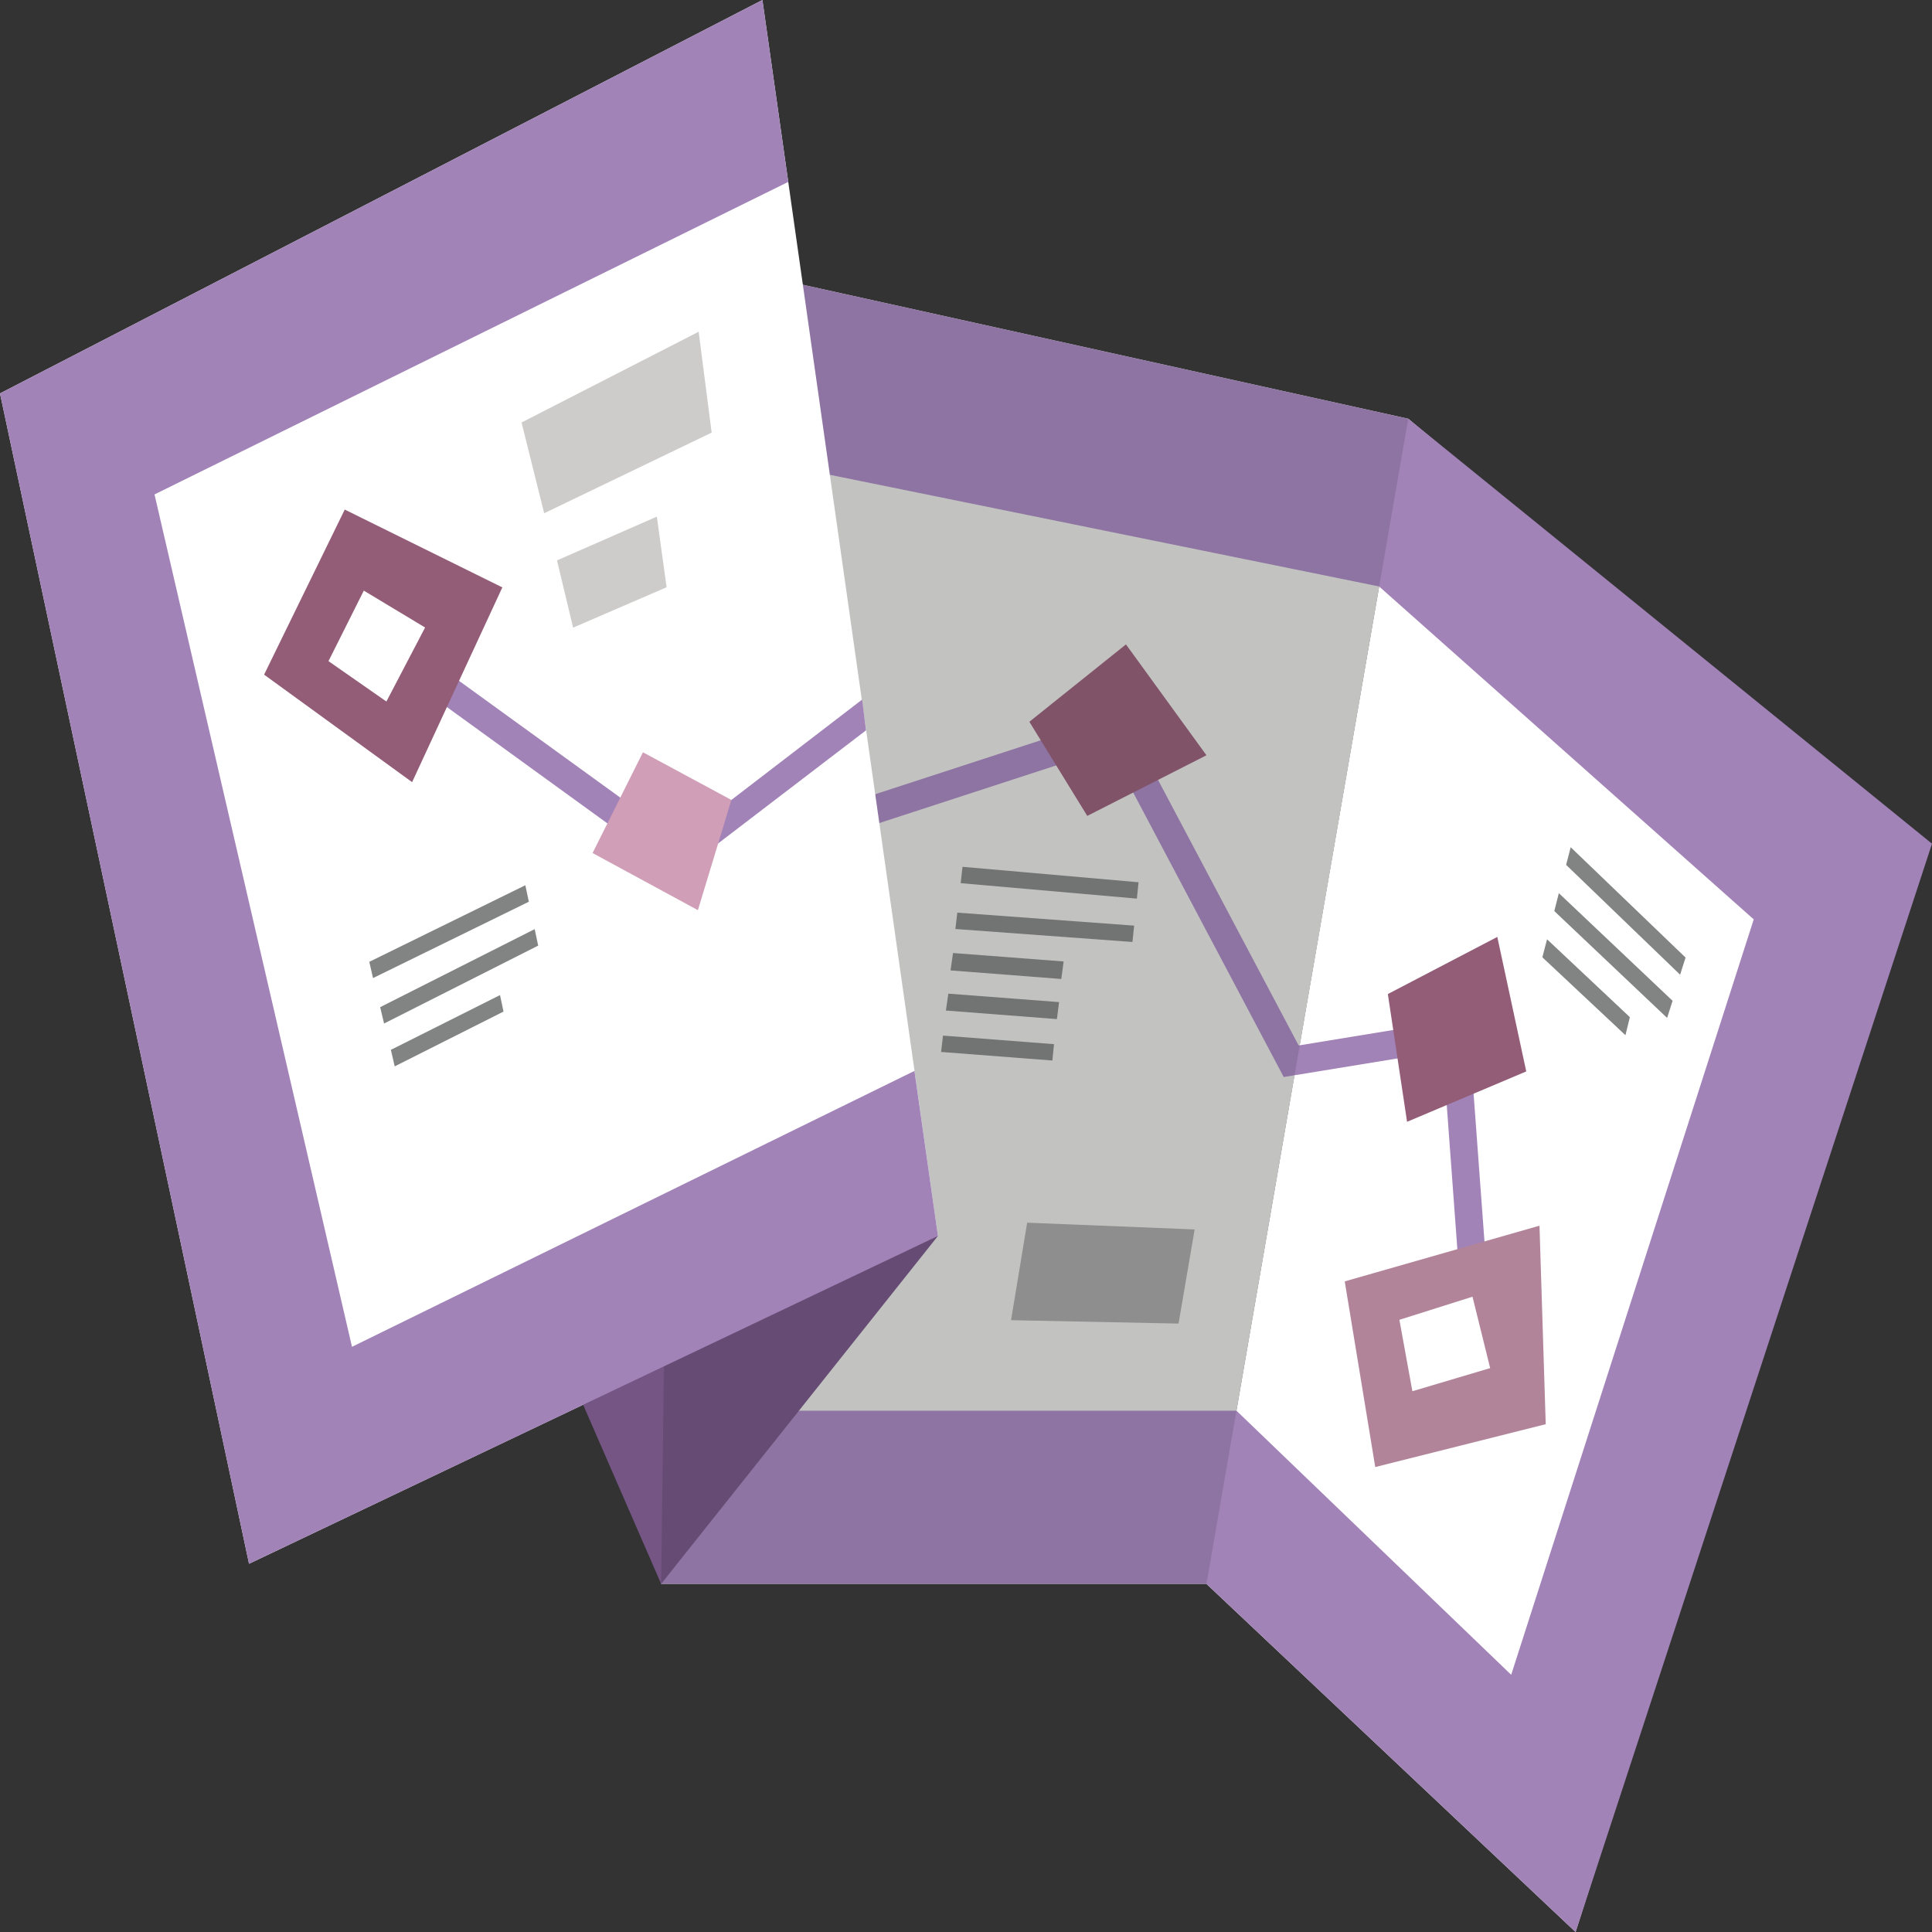
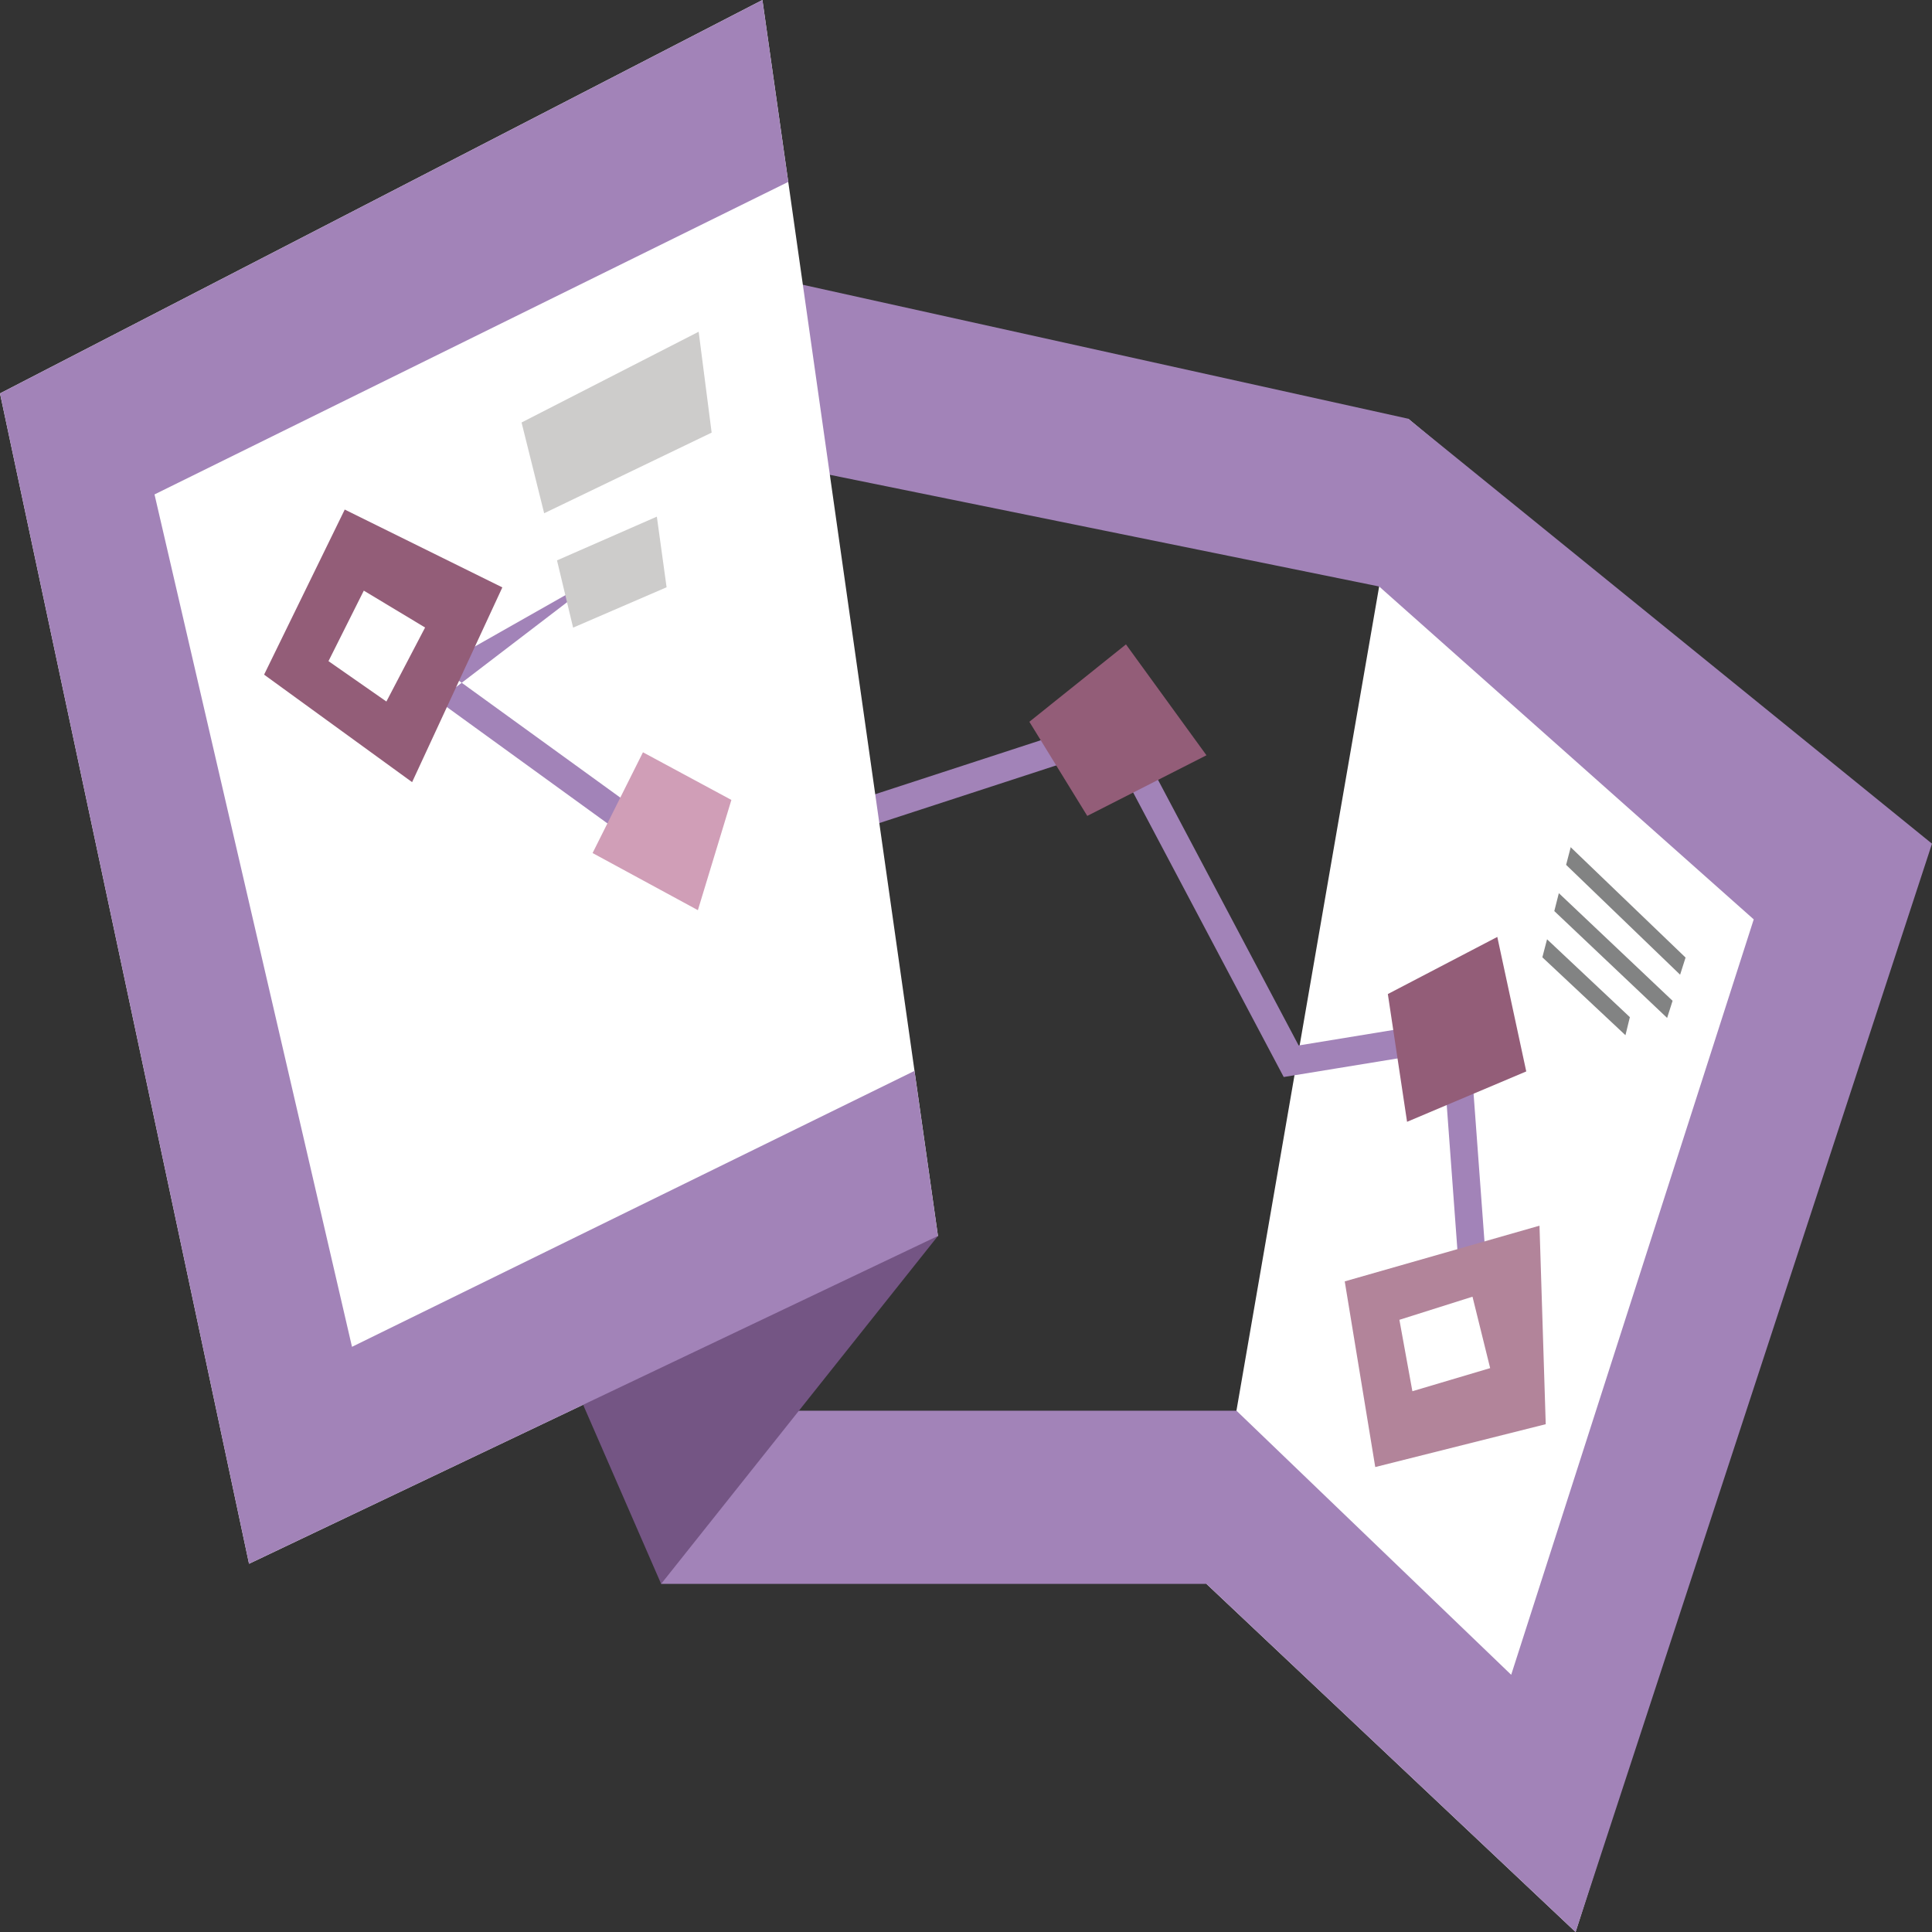
<svg xmlns="http://www.w3.org/2000/svg" viewBox="0 0 148.8 148.8">
  <rect x="0" y="0" width="148.8" height="148.8" fill="#333333" stroke="none" />
-   <polygon points="52.24 19.81 108.46 32.25 92.92 121.99 50.92 121.99 52.24 19.81" style="fill:#dddddc;fill-rule:evenodd" />
  <polygon points="108.46 32.25 148 65.27 121.35 148.8 92.92 121.99 102.31 67.73 108.46 32.25" style="fill:#fff;fill-rule:evenodd" />
  <polygon points="95.23 108.65 51.09 108.65 50.92 121.99 92.92 121.99 99.35 120.37 95.23 108.65" style="fill:#a283b8;fill-rule:evenodd" />
  <polygon points="52.24 19.81 63.82 36.55 106.22 45.17 117 46 108.46 32.25 52.24 19.81" style="fill:#a283b8;fill-rule:evenodd" />
  <polygon points="108.46 32.25 148.8 64.98 121.35 148.8 92.92 121.99 95.23 108.65 116.39 128.99 135.07 70.81 106.22 45.17 108.46 32.25" style="fill:#a283b8;fill-rule:evenodd" />
-   <path d="M73.23,80.36l8.55.66-.13,1.26-8.57-.66.15-1.26Zm1.5-13,13.56,1.19-.13,1.26L74.59,68.62l.14-1.27Zm-.4,3.53,13.62,1-.13,1.26-13.64-1,.15-1.26ZM74,74l8.52.65L82.34,76l-8.53-.66L74,74Zm-.36,3.13,8.53.65L82,79.09l-8.55-.66Z" transform="translate(-0.6 -0.6)" style="fill:#828383;fill-rule:evenodd" />
  <path d="M119.75,72.94l6.38,6-.34,1.39-6.4-6,.36-1.38Zm1.83-7.11-.36,1.38L130,75.67l.42-1.32-8.87-8.52Zm-.92,3.56-.35,1.38L129,79l.42-1.32Z" transform="translate(-0.6 -0.6)" style="fill:#828383;fill-rule:evenodd" />
  <polygon points="63.17 62.55 85.66 55.22 86.48 54.95 86.9 55.74 100.02 80.52 111.93 78.57 113.07 78.39 113.15 79.58 114.48 97.62 112.36 97.79 111.12 80.95 99.61 82.83 98.87 82.95 98.51 82.27 85.46 57.61 63.8 64.67 63.17 62.55" style="fill:#a283b8;fill-rule:evenodd" />
  <polygon points="79.28 55.59 86.72 49.63 92.92 58.17 83.74 62.84 79.28 55.59" style="fill:#935d78;fill-rule:evenodd" />
  <polygon points="72.24 95.19 50.92 121.99 28.93 71.49 72.24 95.19" style="fill:#745584;fill-rule:evenodd" />
  <path d="M119.17,95l-15,4.29,2.35,14.3,13.13-3.3L119.17,95Zm-9.79,12.75-1-5.5,5.63-1.78,1.36,5.5Z" transform="translate(-0.6 -0.6)" style="fill:#b2849a;fill-rule:evenodd" />
  <polygon points="106.89 76.56 115.32 72.16 117.55 82.52 108.37 86.4 106.89 76.56" style="fill:#935d78;fill-rule:evenodd" />
-   <polygon points="79.11 94.17 92.01 94.69 90.77 101.94 77.87 101.68 79.11 94.17" style="fill:#a0a1a0;fill-rule:evenodd" />
-   <polygon points="108.46 32.25 52.24 19.81 50.92 121.99 92.92 121.99 108.46 32.25" style="fill:#070908;fill-rule:evenodd;opacity:0.122" />
  <polygon points="0 30.3 58.72 0 72.24 95.19 50.58 96.74 44.91 108.19 19.18 120.44 0 30.3" style="fill:#fff;fill-rule:evenodd" />
  <polygon points="72.24 95.19 70.43 82.48 27.11 103.73 11.9 38.08 60.71 14.01 60.26 10.86 58.72 0 0 30.3 19.18 120.44 72.24 95.19" style="fill:#a283b8;fill-rule:evenodd" />
-   <path d="M34.44,51.94,51.55,64.33l-1.21,1.83L33.23,53.76l1.21-1.82ZM67,54.48,54.35,64.19l1.18,1.66,11.77-9Z" transform="translate(-0.6 -0.6)" style="fill:#a283b8;fill-rule:evenodd" />
+   <path d="M34.44,51.94,51.55,64.33l-1.21,1.83L33.23,53.76l1.21-1.82Zl1.18,1.66,11.77-9Z" transform="translate(-0.6 -0.6)" style="fill:#a283b8;fill-rule:evenodd" />
  <polygon points="49.52 57.94 56.33 61.61 53.75 70.1 45.64 65.7 49.52 57.94" style="fill:#d09eb7;fill-rule:evenodd" />
  <path d="M27.14,39.87l-6.2,12.69,11.4,8.28,6.95-15-12.15-6Zm3.22,14.76L25.9,51.52l2.72-5.43,4.72,2.84Z" transform="translate(-0.6 -0.6)" style="fill:#935d78;fill-rule:evenodd" />
-   <path d="M29.06,74.67l12-5.89.27,1.27-12,5.88-.29-1.26Zm1.6,6.81,8.45-4.24.27,1.27L31,82.73l-.29-1.25Zm-.78-3.31.3,1.26,11.87-6-.27-1.27Z" transform="translate(-0.6 -0.6)" style="fill:#828383;fill-rule:evenodd" />
  <polygon points="40.17 32.54 53.81 25.55 54.81 33.32 41.91 39.53 40.17 32.54" style="fill:#cdcccb;fill-rule:evenodd" />
  <polygon points="42.9 43.16 50.59 39.79 51.34 45.23 44.14 48.34 42.9 43.16" style="fill:#cdcccb;fill-rule:evenodd" />
</svg>